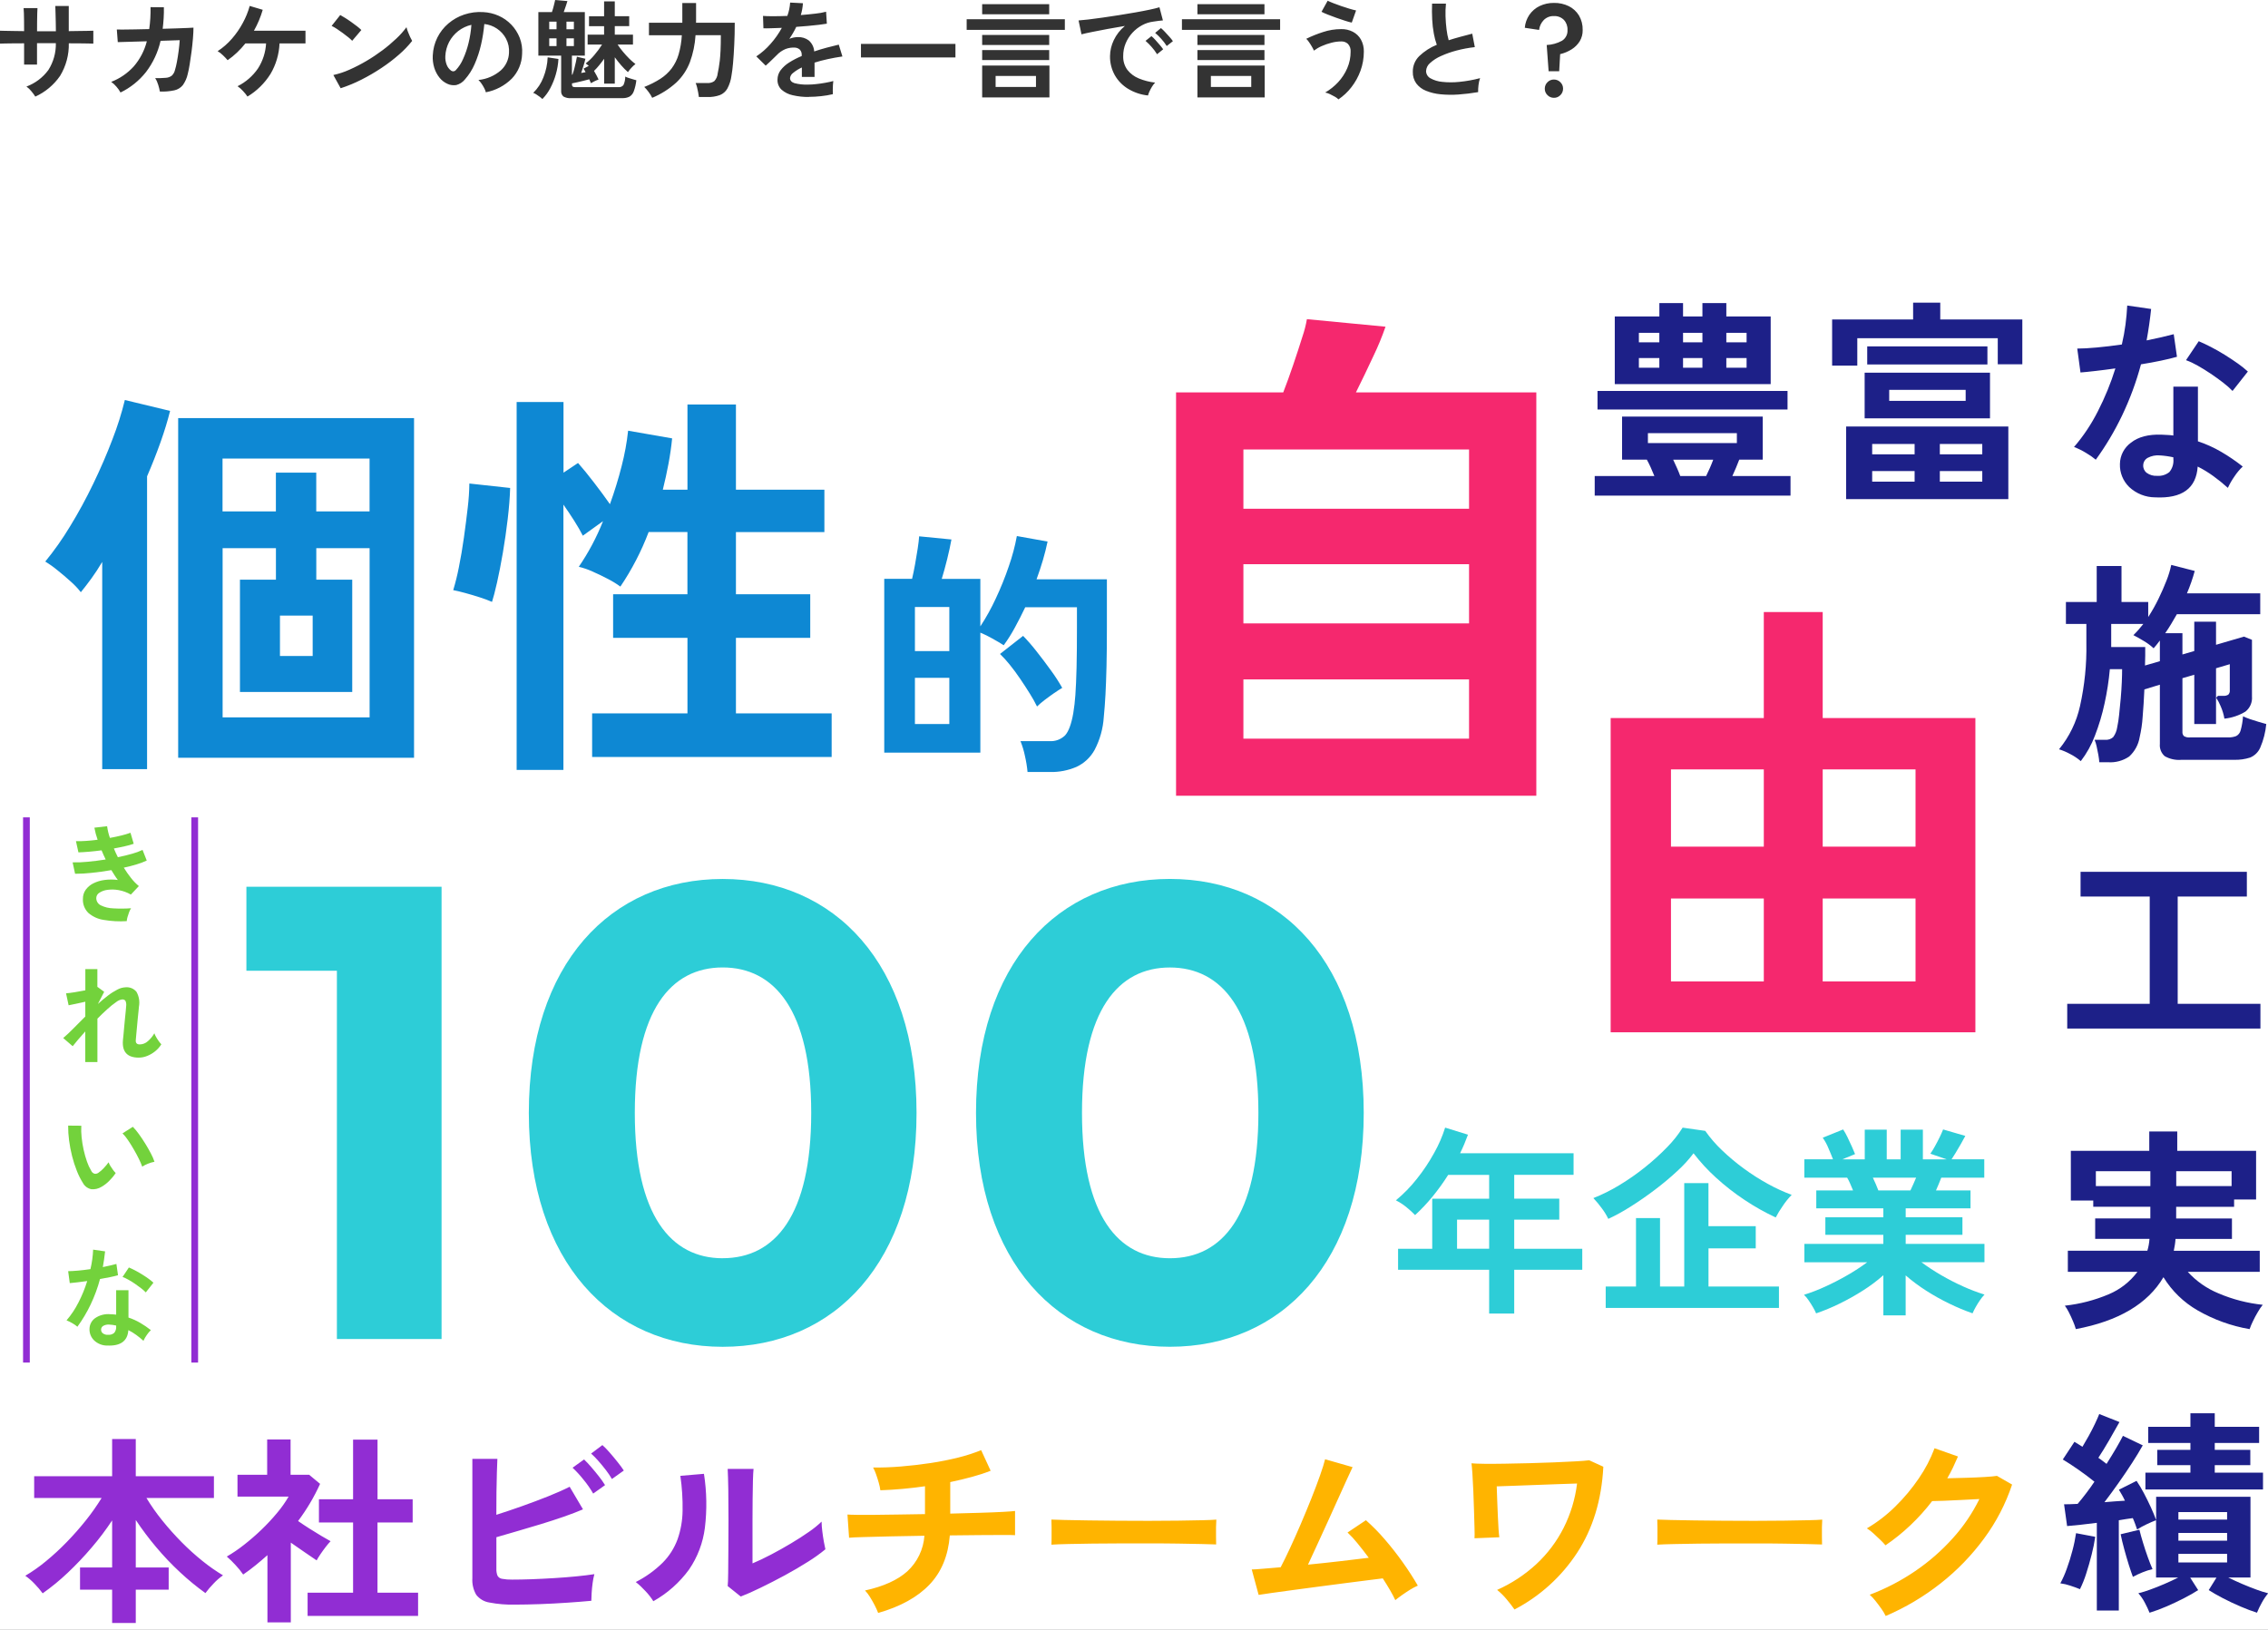
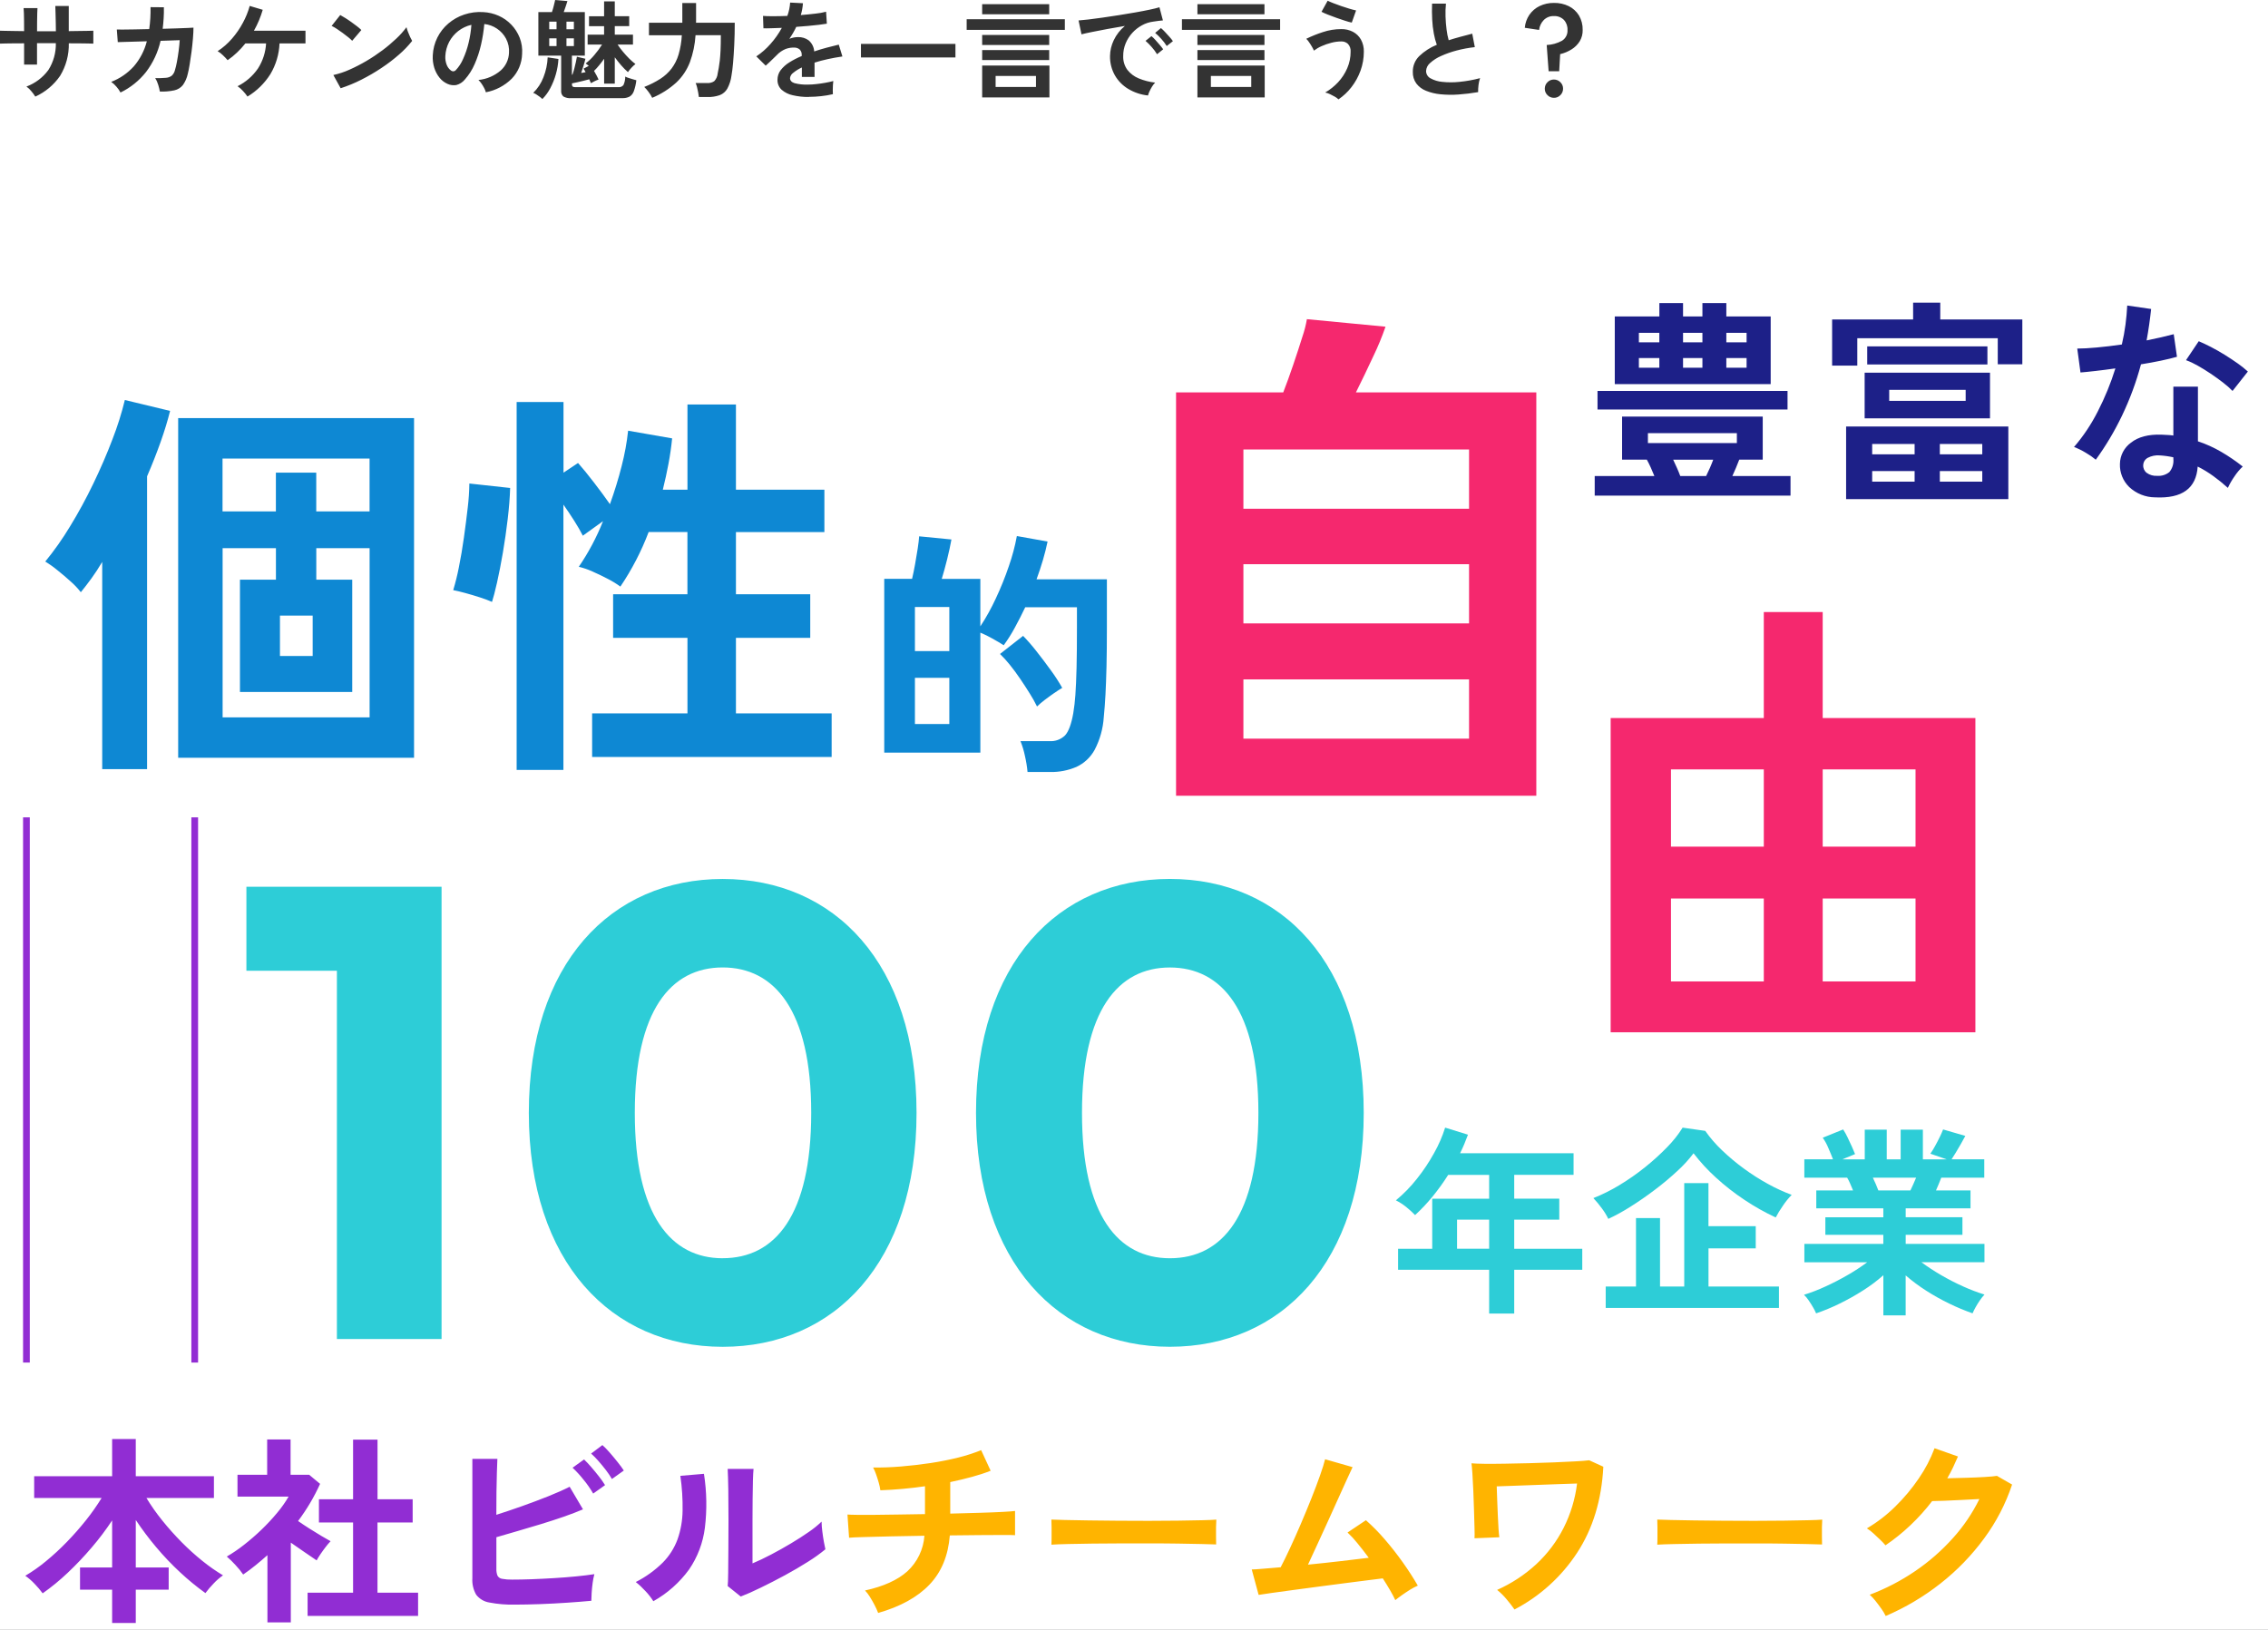
<svg xmlns="http://www.w3.org/2000/svg" id="a" width="590" height="424" viewBox="0 0 590 424">
  <rect x="0" y="0" width="590" height="424" fill="#808080" stroke="none" />
  <defs>
    <clipPath id="b">
      <rect width="590" height="424" fill="none" stroke-width="0" />
    </clipPath>
  </defs>
  <g clip-path="url(#b)">
    <g id="c">
      <rect width="590" height="424" fill="#fff" stroke-width="0" />
-       <path d="M305.94,207.03v-104.93h27.88c.84-2.15,1.7-4.53,2.59-7.15s1.68-5.04,2.38-7.29c.52-1.51.92-3.05,1.19-4.62l20.45,1.96c-.9,2.61-1.95,5.15-3.15,7.64-1.54,3.32-3.06,6.47-4.55,9.46h46.93v104.94h-93.72ZM323.46,192.18h58.7v-15.41h-58.7v15.41ZM323.46,162.2h58.7v-15.41h-58.7v15.41ZM323.46,132.36h58.7v-15.41h-58.7v15.41Z" fill="#f5286e" stroke-width="0" />
+       <path d="M305.94,207.03v-104.93h27.88c.84-2.15,1.7-4.53,2.59-7.15s1.68-5.04,2.38-7.29c.52-1.51.92-3.05,1.19-4.62l20.45,1.96c-.9,2.61-1.95,5.15-3.15,7.64-1.54,3.32-3.06,6.47-4.55,9.46h46.93v104.94h-93.72ZM323.46,192.18h58.7v-15.41h-58.7v15.41ZM323.46,162.2h58.7v-15.41h-58.7ZM323.46,132.36h58.7v-15.41h-58.7v15.41Z" fill="#f5286e" stroke-width="0" />
      <path d="M419,268.58v-81.76h39.84v-27.58h15.32v27.58h39.72v81.76h-94.88ZM434.69,255.35h24.15v-21.58h-24.15v21.58ZM474.16,255.35h24.15v-21.58h-24.15v21.58ZM434.69,220.28h24.15v-20.1h-24.15v20.1ZM474.16,220.28h24.15v-20.1h-24.15v20.1Z" fill="#f5286e" stroke-width="0" />
      <path d="M64.1,230.71v21.85h23.54v95.83h27.23v-117.68h-50.77ZM188,350.41c29.08,0,50.43-22.02,50.43-60.86s-21.35-60.86-50.43-60.86-50.43,22.02-50.43,60.86,21.52,60.86,50.43,60.86h0ZM188,327.37c-13.45,0-22.86-11.1-22.86-37.83s9.41-37.83,22.86-37.83,23.03,11.1,23.03,37.83-9.41,37.82-23.03,37.82h0ZM304.33,350.4c29.08,0,50.43-22.02,50.43-60.86s-21.35-60.86-50.43-60.86-50.43,22.02-50.43,60.86,21.52,60.86,50.43,60.86ZM304.33,327.37c-13.45,0-22.86-11.1-22.86-37.83s9.41-37.82,22.86-37.82,23.03,11.1,23.03,37.83-9.42,37.82-23.03,37.82Z" fill="#2dcdd7" stroke-width="0" />
      <path d="M387.39,341.77v-11.4h-23.69v-5.46h8.88v-13.03h14.81v-6.2h-10.66c-1.24,1.97-2.6,3.85-4.07,5.65-1.4,1.71-2.92,3.32-4.54,4.81-.68-.71-1.41-1.38-2.18-2-.86-.72-1.81-1.33-2.81-1.84,2.01-1.67,3.85-3.54,5.46-5.6,1.69-2.11,3.19-4.36,4.49-6.73,1.18-2.09,2.14-4.3,2.86-6.59l5.94,1.84c-.6,1.65-1.28,3.26-2.05,4.83h29.52v5.62h-15.44v6.2h11.72v5.46h-11.72v7.57h17.7v5.46h-17.7v11.4h-6.52ZM379.04,324.9h8.35v-7.57h-8.35v7.57Z" fill="#2dcdd7" stroke-width="0" />
      <path d="M46.35,197.15v-88.37h61.36v88.37h-61.36ZM26.59,200.1v-53.9c-.91,1.54-1.84,2.96-2.78,4.26-.95,1.3-1.87,2.5-2.78,3.62-.79-1.01-1.67-1.94-2.63-2.78-1.12-1.02-2.29-2.01-3.52-2.99-.98-.81-2.02-1.54-3.1-2.21,2.35-2.87,4.49-5.91,6.41-9.09,2.22-3.62,4.25-7.36,6.09-11.19,1.89-3.92,3.56-7.78,4.99-11.56,1.29-3.32,2.37-6.73,3.21-10.19l11.77,2.84c-.63,2.52-1.45,5.22-2.47,8.09-1.02,2.87-2.19,5.85-3.52,8.93v76.18h-11.66ZM57.9,186.65h38.25v-44.03h-13.87v8.2h9.35v29.21h-29.21v-29.21h9.36v-8.2h-13.87v44.03ZM57.9,133.06h13.87v-10.09h10.5v10.09h13.87v-13.76h-38.25v13.77ZM72.83,170.68h8.51v-10.51h-8.51v10.51ZM134.4,200.31v-95.72h12.19v18.39l3.78-2.52c1.19,1.33,2.59,3.05,4.2,5.15,1.61,2.1,2.98,3.95,4.1,5.57,1.19-3.29,2.21-6.6,3.05-9.93.78-3.02,1.35-6.09,1.68-9.19l11.45,2c-.21,2.17-.53,4.38-.95,6.62-.42,2.24-.91,4.48-1.47,6.73h6.41v-22.17h12.61v22.17h23.01v11.03h-23.01v16.17h19.33v11.35h-19.33v19.65h24.9v11.35h-62.31v-11.35h24.8v-19.65h-19.34v-11.35h19.33v-16.18h-10.09c-1.89,5-4.36,9.76-7.35,14.19-1.03-.75-2.12-1.42-3.26-2-1.33-.7-2.68-1.35-4.04-1.94-1.13-.52-2.31-.92-3.52-1.21,2.53-3.71,4.65-7.69,6.3-11.87l-5.25,3.78c-.56-1.12-1.3-2.4-2.21-3.84-.91-1.44-1.86-2.85-2.84-4.25v69.03h-12.18ZM127.99,156.6c-1.01-.44-2.05-.83-3.1-1.16-1.3-.42-2.59-.81-3.89-1.16-1.3-.35-2.33-.6-3.1-.74.59-1.95,1.08-3.93,1.47-5.94.49-2.42.93-4.99,1.31-7.72.38-2.73.72-5.34,1-7.83.25-2.07.39-4.16.42-6.25l10.61,1.16c-.07,2.38-.28,5.06-.63,8.04-.35,2.98-.77,5.9-1.26,8.78-.49,2.87-1,5.46-1.52,7.78-.53,2.31-.96,3.99-1.31,5.04h0Z" fill="#0e88d3" stroke-width="0" />
      <path d="M267.31,200.88c-.13-1.41-.36-2.82-.68-4.2-.27-1.32-.66-2.61-1.16-3.86h7.51c1.52.12,3.01-.43,4.1-1.5.91-1,1.62-2.91,2.12-5.74.26-1.57.44-3.16.55-4.75.13-1.89.24-4.26.31-7.1s.1-6.34.1-10.48v-5.26h-13.45c-.87,1.82-1.77,3.59-2.7,5.29-.86,1.6-1.83,3.14-2.9,4.6-.77-.5-1.75-1.08-2.94-1.74-1.01-.58-2.06-1.09-3.14-1.54v31.21h-25v-45.21h7.24c.27-1.14.53-2.4.78-3.79.25-1.39.48-2.74.68-4.06.2-1.32.33-2.39.38-3.21l8.4.82c-.27,1.5-.64,3.22-1.12,5.16-.48,1.93-.95,3.63-1.4,5.09h10.04v12.36c1.51-2.3,2.84-4.71,4-7.21,1.3-2.76,2.44-5.58,3.42-8.47.89-2.55,1.59-5.16,2.08-7.82l7.99,1.43c-.32,1.55-.72,3.14-1.2,4.78-.48,1.64-1.04,3.32-1.67,5.05h18.3v12.5c0,3.96-.03,7.35-.1,10.18-.07,2.82-.16,5.27-.27,7.34-.11,2.07-.26,4.02-.44,5.84-.19,2.96-.99,5.84-2.36,8.47-1.06,1.96-2.73,3.53-4.75,4.47-2.18.93-4.53,1.39-6.9,1.33h-5.8ZM269.77,183.81c-.56-1.14-1.17-2.24-1.85-3.31-.77-1.25-1.62-2.55-2.53-3.89-.91-1.34-1.83-2.59-2.76-3.73-.77-.96-1.6-1.88-2.49-2.73l6.01-4.71c1.22,1.26,2.37,2.58,3.45,3.97,1.3,1.64,2.56,3.31,3.79,5.02,1.07,1.45,2.05,2.97,2.94,4.54-.55.32-1.25.77-2.12,1.37-.86.59-1.71,1.21-2.53,1.84-.67.51-1.31,1.06-1.91,1.64h0ZM238.01,188.38h8.95v-12.02h-8.95v12.02ZM238.01,169.4h8.95v-11.47h-8.95v11.47Z" fill="#0e88d3" stroke-width="0" />
      <path d="M228.44,419.64c-.26-.67-.56-1.33-.89-1.97-.39-.75-.81-1.49-1.26-2.21-.36-.59-.78-1.15-1.26-1.65,4.8-1.05,8.47-2.71,11.01-4.99,2.6-2.4,4.19-5.71,4.44-9.25-3.05.04-5.95.09-8.72.16s-5.12.13-7.07.18c-1.94.05-3.21.11-3.81.18l-.42-6.04c.39.04,1.2.06,2.44.08,1.24.02,2.79.02,4.65,0,1.86-.02,3.91-.04,6.15-.08,2.24-.04,4.55-.07,6.93-.11v-7.25c-3.85.56-7.72.91-11.61,1.05-.09-.67-.23-1.32-.42-1.97-.21-.75-.45-1.5-.71-2.23-.2-.6-.46-1.18-.76-1.73,2.28.04,4.69-.05,7.25-.26,2.56-.21,5.11-.51,7.67-.89,2.56-.39,4.97-.87,7.25-1.44,2.02-.5,4.01-1.14,5.94-1.92l2.47,5.36c-1.57.62-3.18,1.14-4.81,1.58-1.8.49-3.7.95-5.7,1.37v8.2c2.73-.07,5.29-.14,7.67-.21s4.39-.15,6.04-.24c1.65-.09,2.7-.17,3.15-.24v6.3c-.52-.04-1.62-.05-3.28-.05s-3.69,0-6.07.03-4.92.04-7.62.08c-.42,5.29-2.19,9.56-5.31,12.82-3.12,3.26-7.57,5.71-13.34,7.36ZM273.51,401.88c.04-.49.05-1.16.05-2v-2.52c0-.84-.02-1.51-.05-2,.67.04,1.85.07,3.55.11,1.7.03,3.73.07,6.09.11,2.36.04,4.89.06,7.59.08,2.7.02,5.39.03,8.09.03s5.24-.02,7.64-.05c2.4-.04,4.47-.07,6.22-.11,1.75-.04,2.99-.09,3.73-.16-.04.46-.06,1.1-.08,1.94s-.02,1.69,0,2.55c.02.86.03,1.51.03,1.97-.88-.04-2.16-.07-3.86-.11s-3.68-.07-5.94-.11-4.66-.05-7.2-.05h-7.69c-2.59,0-5.06.02-7.41.05-2.35.04-4.46.07-6.33.11-1.87.04-3.35.1-4.44.17ZM362.98,416.33c-.35-.77-.81-1.64-1.37-2.6s-1.19-1.99-1.89-3.07c-.91.11-2.24.27-3.99.5-1.75.23-3.73.48-5.94.76-2.21.28-4.47.58-6.8.89-2.33.32-4.55.61-6.67.89-2.12.28-3.97.53-5.54.76s-2.7.39-3.36.5l-1.79-6.62c.56,0,1.51-.06,2.84-.18,1.33-.12,2.89-.25,4.68-.39.7-1.33,1.51-2.98,2.42-4.94s1.85-4.06,2.81-6.3c.96-2.24,1.88-4.47,2.76-6.67.88-2.21,1.63-4.2,2.26-5.99.63-1.79,1.07-3.19,1.31-4.2l7.15,2.05c-.35.73-.86,1.83-1.52,3.28-.67,1.46-1.42,3.12-2.26,4.99-.84,1.87-1.73,3.83-2.65,5.86-.93,2.03-1.84,4.02-2.73,5.96-.89,1.94-1.71,3.7-2.44,5.28,2.87-.28,5.73-.59,8.56-.92,2.84-.33,5.25-.62,7.25-.87-1.02-1.37-2.01-2.64-2.97-3.81-.78-.98-1.63-1.9-2.55-2.76l4.78-3.2c1.75,1.55,3.39,3.21,4.91,4.99,1.67,1.93,3.24,3.94,4.73,6.04,1.49,2.1,2.77,4.1,3.86,5.99-.69.3-1.36.65-2,1.05-.73.46-1.44.93-2.13,1.42s-1.25.92-1.71,1.29ZM393.98,418.75c-.56-.81-1.24-1.69-2.05-2.65-.74-.9-1.56-1.71-2.47-2.44,3.75-1.66,7.21-3.94,10.22-6.72,2.9-2.7,5.3-5.89,7.09-9.43,1.82-3.61,3-7.52,3.49-11.53-1.37.04-2.98.09-4.83.16s-3.77.14-5.75.21c-1.98.07-3.88.14-5.7.21-1.82.07-3.36.12-4.62.16.04,1.16.08,2.4.13,3.73s.1,2.64.16,3.94c.05,1.3.11,2.44.18,3.44.07,1,.14,1.71.21,2.13l-6.46.26c.04-.49.04-1.39,0-2.71-.04-1.31-.08-2.82-.13-4.52-.05-1.7-.11-3.4-.18-5.1s-.15-3.21-.24-4.52c-.09-1.31-.17-2.2-.24-2.65.73.07,1.87.11,3.41.13s3.32,0,5.33-.03c2.01-.04,4.11-.08,6.3-.13s4.31-.12,6.38-.21c2.07-.09,3.91-.18,5.52-.26s2.84-.18,3.68-.29l3.68,1.68c-.45,8.66-2.72,16.11-6.8,22.36-4.08,6.25-9.7,11.34-16.32,14.79h0ZM431.12,401.88c.04-.49.05-1.16.05-2v-2.52c0-.84-.02-1.51-.05-2,.67.04,1.85.07,3.55.11,1.7.03,3.73.07,6.09.11,2.36.04,4.89.06,7.59.08,2.7.02,5.39.03,8.09.03s5.24-.02,7.64-.05c2.4-.04,4.47-.07,6.23-.11,1.75-.04,2.99-.09,3.73-.16-.04.46-.06,1.1-.08,1.94s-.02,1.69,0,2.55c.02.86.03,1.52.03,1.98-.88-.04-2.16-.07-3.86-.11s-3.68-.07-5.94-.11c-2.26-.04-4.66-.05-7.2-.05h-7.7c-2.59,0-5.06.02-7.41.05s-4.46.07-6.33.11c-1.87.04-3.35.09-4.43.16ZM490.54,420.43c-.31-.64-.68-1.26-1.1-1.84-.49-.7-1.01-1.39-1.55-2.07-.45-.58-.95-1.12-1.5-1.6,4.18-1.58,8.16-3.65,11.85-6.17,3.59-2.44,6.87-5.31,9.77-8.54,2.77-3.06,5.09-6.49,6.91-10.19-1.47.07-3.04.15-4.7.24s-3.18.16-4.54.21c-1.37.05-2.38.08-3.05.08-1.71,2.24-3.6,4.34-5.65,6.28-2.02,1.92-4.19,3.67-6.49,5.23-.42-.5-.87-.97-1.34-1.42-.58-.56-1.17-1.12-1.79-1.68-.52-.49-1.1-.93-1.71-1.31,2.68-1.57,5.15-3.47,7.36-5.65,2.29-2.24,4.35-4.7,6.15-7.35,1.68-2.44,3.06-5.08,4.1-7.85l6.09,2.15c-.42.98-.86,1.94-1.31,2.89s-.95,1.87-1.47,2.78c1.51-.04,3.14-.08,4.91-.13s3.39-.12,4.86-.21c1.47-.09,2.52-.18,3.15-.29l3.94,2.26c-1.68,5.03-4.13,9.76-7.28,14.02-3.23,4.4-7.05,8.35-11.35,11.72-4.36,3.43-9.16,6.28-14.26,8.46h0Z" fill="#ffb400" stroke-width="0" />
      <path d="M29.17,422.27v-8.67h-8.35v-5.78h8.35v-12.24c-1.62,2.45-3.39,4.81-5.31,7.04-1.96,2.31-4.05,4.51-6.25,6.59-2.04,1.94-4.21,3.72-6.51,5.34-.64-.87-1.34-1.7-2.1-2.47-.73-.78-1.54-1.49-2.42-2.1,1.89-1.12,3.69-2.38,5.38-3.79,1.91-1.57,3.72-3.24,5.44-5.02,1.76-1.81,3.42-3.7,4.99-5.67,1.46-1.83,2.81-3.76,4.04-5.75H8.89v-5.67h20.28v-9.67h6.15v9.67h20.33v5.67h-17.55c1.23,2.03,2.6,3.98,4.1,5.83,1.58,1.97,3.27,3.85,5.04,5.65,1.72,1.74,3.53,3.38,5.44,4.91,1.69,1.37,3.47,2.61,5.33,3.73-.88.61-1.69,1.32-2.42,2.1-.77.79-1.49,1.63-2.15,2.52-2.31-1.66-4.51-3.47-6.59-5.41-2.21-2.05-4.29-4.24-6.22-6.54-1.9-2.25-3.67-4.61-5.31-7.07v12.35h8.56v5.78h-8.56v8.67h-6.15ZM80.02,420.43v-6.04h11.83v-18.28h-8.88v-6.04h8.88v-15.5h6.36v15.5h9.14v6.04h-9.15v18.28h10.56v6.04h-28.74ZM69.57,422.11v-17.49c-.98.88-2,1.74-3.05,2.6s-2.14,1.67-3.26,2.44c-.6-.88-1.27-1.7-2-2.47-.71-.78-1.46-1.52-2.26-2.21,1.55-.9,3.03-1.91,4.44-3.02,1.6-1.25,3.14-2.58,4.6-3.99,1.45-1.39,2.82-2.87,4.1-4.41,1.1-1.31,2.08-2.7,2.94-4.18h-13.3v-5.67h7.72v-9.19h6.09v9.19h4.84l2.84,2.36c-1.55,3.42-3.47,6.66-5.73,9.67.91.63,1.9,1.29,2.97,1.97,1.07.68,2.09,1.31,3.07,1.89.98.58,1.79,1.04,2.42,1.39-.44.46-.85.94-1.24,1.45-.47.61-.93,1.24-1.37,1.89-.44.65-.78,1.2-1.02,1.65-.95-.63-2.01-1.36-3.2-2.18-1.19-.82-2.36-1.64-3.52-2.44v20.75h-6.1ZM133.92,417.49c-2.22.05-4.44-.13-6.62-.55-1.36-.21-2.58-.94-3.42-2.02-.75-1.31-1.1-2.81-1-4.31v-31.05h6.51c-.04.84-.08,2.02-.13,3.55-.05,1.52-.09,3.24-.11,5.15-.02,1.91-.03,3.86-.03,5.86,2.1-.67,4.33-1.42,6.7-2.26,2.37-.84,4.64-1.7,6.83-2.57,2.19-.88,4.04-1.7,5.54-2.47l3.47,5.88c-1.47.63-3.14,1.27-5.02,1.92s-3.84,1.29-5.91,1.92c-2.07.63-4.1,1.23-6.09,1.81-2,.58-3.83,1.11-5.51,1.6v8.2c-.03.62.07,1.24.29,1.81.25.44.68.74,1.18.81.87.16,1.75.23,2.63.21,1.51,0,3.21-.03,5.1-.1,1.89-.07,3.84-.17,5.83-.29,2-.12,3.91-.27,5.73-.45,1.82-.18,3.4-.37,4.73-.58-.2.75-.35,1.51-.45,2.28-.12.89-.21,1.77-.26,2.63-.05.86-.08,1.53-.08,2.02-1.86.18-3.96.34-6.3.5-2.34.16-4.71.28-7.09.37-2.39.08-4.56.13-6.53.13ZM154.31,388.59c-.74-1.28-1.58-2.49-2.52-3.62-.87-1.1-1.82-2.14-2.84-3.1l2.99-2.15c.64.61,1.24,1.25,1.81,1.92.72.82,1.42,1.67,2.1,2.55.56.7,1.08,1.44,1.55,2.21l-3.1,2.21ZM159.19,384.81c-.47-.81-1-1.59-1.58-2.34-.63-.82-1.29-1.62-1.97-2.39-.58-.67-1.2-1.3-1.87-1.89l2.94-2.21c.66.6,1.29,1.24,1.87,1.92.72.82,1.42,1.66,2.1,2.52s1.22,1.58,1.6,2.18l-3.1,2.21ZM192.71,415.39l-3.41-2.73c.07-.56.11-1.72.13-3.47.02-1.75.04-3.83.05-6.25.02-2.42.03-4.87.03-7.36,0-3.08-.02-5.76-.05-8.04-.04-2.28-.09-4.06-.16-5.36h6.73c-.07.63-.12,1.64-.16,3.02s-.06,2.97-.08,4.75c-.02,1.79-.03,3.57-.03,5.36v11.45c1.51-.63,3.13-1.4,4.86-2.31,1.73-.91,3.45-1.87,5.15-2.89,1.7-1.01,3.25-2.01,4.65-2.99,1.18-.8,2.28-1.69,3.31-2.68.01.83.07,1.65.18,2.47.12.98.26,1.92.42,2.81.16.89.29,1.53.39,1.92-1.44,1.19-2.96,2.27-4.54,3.25-1.87,1.19-3.88,2.36-6.01,3.52-2.14,1.16-4.21,2.22-6.23,3.2-2.01.99-3.76,1.76-5.23,2.32ZM169.96,416.6c-.59-.94-1.28-1.83-2.05-2.63-.78-.85-1.62-1.65-2.52-2.36,2.59-1.31,4.95-3.01,7.01-5.04,1.71-1.72,3.02-3.79,3.86-6.07.84-2.39,1.28-4.9,1.31-7.43.05-3.04-.14-6.08-.58-9.09l6.14-.52c.73,4.65.81,9.38.24,14.05-.49,3.89-1.9,7.61-4.12,10.85-2.47,3.39-5.64,6.2-9.3,8.25Z" fill="#912dd3" stroke-width="0" />
-       <path d="M32.97,239.66c-2.01.13-4.02.02-6-.32-1.48-.21-2.86-.85-3.99-1.82-.97-.96-1.49-2.29-1.41-3.66-.02-.85.24-1.68.73-2.37.52-.71,1.2-1.28,1.99-1.67.91-.45,1.89-.74,2.9-.87,1.15-.15,2.31-.15,3.46,0-.3-.39-.59-.81-.86-1.24-.28-.43-.55-.87-.82-1.32-1.76.3-3.47.54-5.14.71-1.43.16-2.86.24-4.3.24l-.64-2.97c1.29.03,2.58-.02,3.86-.15,1.53-.14,3.11-.34,4.74-.6-.39-.8-.75-1.59-1.07-2.38-1.12.15-2.21.27-3.26.36-1.06.09-1.98.15-2.76.17l-.64-2.91c.77.02,1.64,0,2.62-.07s1.99-.16,3.01-.3c-.36-1.02-.64-2.07-.84-3.14l3.31-.39c.14,1.04.38,2.06.73,3.05,1.05-.19,2.04-.4,2.98-.63.8-.19,1.59-.43,2.37-.71l.84,2.86c-.74.26-1.5.48-2.27.64-.9.21-1.86.4-2.89.59.15.37.31.75.49,1.13s.36.76.55,1.14c1.36-.28,2.61-.58,3.74-.91.92-.25,1.82-.58,2.68-.99l1.09,2.77c-.84.39-1.7.72-2.59.98-1.04.32-2.16.61-3.38.87.58.94,1.21,1.84,1.89,2.7.6.77,1.28,1.47,2.03,2.09l-2.08,2.21c-.98-.57-2.06-.96-3.18-1.16-.96-.18-1.94-.2-2.9-.07-.75.09-1.48.34-2.12.76-.48.28-.78.79-.8,1.35-.02.82.45,1.58,1.19,1.93,1.01.49,2.11.75,3.24.78,1.54.09,3.08.08,4.62-.03-.21.33-.39.68-.52,1.05-.16.42-.29.84-.41,1.25-.1.34-.16.68-.2,1.04ZM22.18,276.35v-7.99c-.69.77-1.32,1.49-1.9,2.17s-1.04,1.24-1.37,1.67l-2.47-2.13c.78-.65,1.67-1.48,2.65-2.48.98-1,2.01-2.04,3.1-3.12v-3.84c-.82.19-1.63.36-2.42.53-.79.17-1.43.3-1.92.39l-.67-3.11c.54-.04,1.28-.13,2.23-.28.94-.15,1.87-.32,2.79-.5v-5.52h3.13v4.68l.06-.03,1.71,1.26-1.63,3.16c.88-.8,1.75-1.53,2.61-2.18.77-.6,1.6-1.12,2.47-1.57.66-.36,1.4-.56,2.16-.59,1.07-.09,2.12.35,2.8,1.19.65,1.16.88,2.51.64,3.82-.02.3-.06.74-.13,1.33-.07.59-.13,1.25-.2,1.97-.07.73-.13,1.45-.2,2.17-.07.72-.13,1.36-.18,1.93-.06.57-.09.99-.11,1.25-.09.8.24,1.2,1.01,1.2.79,0,1.55-.31,2.13-.84.67-.58,1.24-1.27,1.68-2.05.13.33.28.66.46.97.21.38.45.74.7,1.09.2.28.42.55.66.8-.43.7-.98,1.31-1.61,1.82-.63.51-1.33.92-2.09,1.22-.69.28-1.43.43-2.17.43-3.01,0-4.38-1.51-4.12-4.54.04-.3.08-.75.14-1.36.06-.61.11-1.28.18-2.02.07-.74.14-1.48.21-2.21.07-.74.14-1.4.2-1.99.06-.59.09-1.01.11-1.28.07-.46,0-.92-.17-1.35-.19-.28-.53-.43-.87-.39-.58.08-1.12.32-1.57.69-.8.56-1.55,1.16-2.27,1.82-.84.76-1.71,1.59-2.6,2.49v11.29h-3.14ZM26.41,308.78c-.79.49-1.71.71-2.63.63-.93-.18-1.73-.76-2.18-1.58-.63-1-1.17-2.06-1.6-3.17-.5-1.26-.92-2.55-1.25-3.87-.34-1.35-.6-2.71-.78-4.09-.17-1.27-.25-2.56-.24-3.84l3.42.03c-.05,1-.03,2,.08,3,.11,1.1.29,2.2.53,3.28.23,1.04.52,2.06.87,3.07.28.82.65,1.62,1.1,2.37.16.37.47.65.86.77.35.06.71-.03,1-.24.52-.36.99-.77,1.41-1.23.45-.47.87-.98,1.25-1.51.12.33.27.65.46.95.21.35.45.7.7,1.04.21.29.44.56.69.81-.5.75-1.08,1.44-1.72,2.07-.58.59-1.24,1.09-1.95,1.51ZM37,303.54c-.25-.69-.54-1.36-.87-2.02-.39-.8-.84-1.64-1.35-2.51-.5-.87-1.01-1.68-1.51-2.41-.41-.62-.88-1.2-1.4-1.72l2.69-1.71c.57.59,1.09,1.21,1.56,1.88.57.78,1.13,1.62,1.68,2.51.55.89,1.04,1.75,1.47,2.58.36.68.67,1.39.92,2.12-.6.12-1.19.3-1.75.53-.51.2-.99.45-1.44.75ZM27.87,350.09c-1.26,0-2.47-.48-3.39-1.35-.81-.79-1.24-1.88-1.2-3,.02-1.1.55-2.13,1.44-2.77,1.15-.8,2.56-1.17,3.96-1.04.26.02.52.03.78.04.25,0,.51.03.76.07v-6.36h3.2v7.12c1.06.35,2.08.81,3.04,1.37.97.57,1.91,1.2,2.79,1.9-.41.39-.77.82-1.08,1.29-.33.47-.62.96-.85,1.49-.6-.54-1.22-1.05-1.88-1.53-.65-.47-1.33-.89-2.05-1.25-.19,2.84-2.03,4.18-5.52,4.01ZM20.14,345.19c-.4-.34-.83-.64-1.29-.9-.49-.3-1-.55-1.54-.76,1.22-1.42,2.27-2.99,3.11-4.67.92-1.78,1.68-3.65,2.27-5.56-.93.13-1.8.25-2.61.34s-1.45.16-1.93.2l-.42-3.11c.65,0,1.5-.05,2.54-.14,1.04-.09,2.12-.22,3.26-.39.21-.88.36-1.74.48-2.59.11-.85.19-1.68.22-2.48l3.11.45c-.15,1.4-.35,2.76-.59,4.09.65-.13,1.28-.27,1.89-.41s1.15-.27,1.64-.41l.42,2.94c-.58.17-1.28.33-2.09.5s-1.68.32-2.59.48c-.61,2.3-1.44,4.53-2.46,6.67-.96,2.01-2.11,3.94-3.42,5.74h0ZM37.93,336.26c-.37-.38-.77-.74-1.2-1.07-.5-.39-1.05-.78-1.62-1.18s-1.15-.75-1.73-1.07c-.48-.28-.98-.51-1.5-.7l1.65-2.47c.45.19.97.43,1.57.74.6.31,1.2.65,1.82,1.04.62.38,1.19.76,1.71,1.14.45.32.88.66,1.29,1.04l-1.99,2.52ZM28.12,347.29c.57.05,1.14-.13,1.58-.49.4-.48.58-1.1.52-1.72v-.2c-.59-.13-1.19-.22-1.79-.25-.53-.04-1.06.06-1.53.31-.36.19-.59.55-.6.95-.03.39.14.77.45,1.01.4.29.88.43,1.37.39Z" fill="#73d23c" stroke-width="0" />
-       <path d="M546.12,198.32c-.04-.52-.12-1.16-.25-1.91s-.28-1.49-.45-2.22c-.12-.59-.3-1.16-.53-1.71h2.74c.77.07,1.53-.18,2.1-.7.55-.75.91-1.63,1.04-2.55.23-1.07.39-2.16.5-3.25.15-1.34.29-2.76.42-4.26.13-1.49.22-2.92.28-4.29.06-1.36.08-2.47.08-3.33h-3.19c-.27,2.99-.73,5.96-1.37,8.89-.61,2.87-1.46,5.69-2.52,8.43-.89,2.37-2.13,4.6-3.67,6.61-.85-.73-1.78-1.35-2.77-1.85-.92-.5-1.89-.92-2.89-1.23,2.68-3.27,4.55-7.13,5.46-11.26,1.19-5.35,1.75-10.83,1.65-16.31v-5.04h-5.32v-5.72h8.01v-9.36h6.45v9.36h6.95v3.92c.98-1.51,1.87-3.09,2.66-4.71.8-1.64,1.5-3.24,2.1-4.79.53-1.32.94-2.68,1.23-4.06l6.11,1.57c-.26.97-.56,1.94-.9,2.91s-.71,1.94-1.12,2.91h19.06v5.44h-21.69c-.49.86-.98,1.71-1.49,2.55-.5.84-1.02,1.63-1.54,2.38h4.48v5.54l3.08-.9v-7.62h5.66v6l7.28-2.13,2.07.84v14.74c.13,1.51-.5,2.98-1.68,3.92-1.67,1.02-3.55,1.65-5.49,1.85-.19-1.12-.52-2.21-.98-3.25-.31-.76-.7-1.49-1.15-2.18,0-.04.06-.11.17-.22.19-.15.26-.24.22-.28h1.4c.47.04.94-.07,1.35-.31.3-.32.45-.76.39-1.2v-6.73l-3.58,1.06v14.51h-5.66v-12.83l-3.08.9v13.95c-.04.41.1.82.39,1.12.47.28,1.02.4,1.57.34h9.81c.74.03,1.49-.08,2.19-.34.59-.3,1.02-.84,1.18-1.49.34-1.2.54-2.43.62-3.67.58.28,1.18.52,1.79.73.75.26,1.51.5,2.3.73l1.96.56c-.2,2.11-.73,4.19-1.57,6.14-.51,1.17-1.45,2.09-2.63,2.58-1.34.43-2.74.63-4.15.59h-13.73c-1.51.13-3.03-.2-4.34-.95-.91-.8-1.38-1.99-1.26-3.19v-15.41l-4.03,1.23c-.11,2.5-.26,4.89-.45,7.15-.11,1.79-.38,3.56-.78,5.3-.32,1.93-1.28,3.69-2.72,5.01-1.6,1.09-3.53,1.62-5.46,1.49h-2.3ZM558,173.15l3.87-1.12v-5.38l-.78,1.01c-.26.33-.54.67-.84,1.01-.8-.74-1.67-1.38-2.61-1.93-1.03-.62-1.92-1.11-2.66-1.49.93-.9,1.79-1.88,2.58-2.91h-8.35v6h8.85v2.27c0,.8-.02,1.65-.06,2.55ZM537.77,267.61v-6.44h21.46v-27.91h-17.99v-6.44h43.26v6.44h-17.99v27.91h21.52v6.44h-50.27ZM540.01,345.81c-.2-.7-.44-1.38-.73-2.04-.33-.8-.7-1.58-1.09-2.35-.29-.6-.64-1.17-1.04-1.71,3.94-.43,7.79-1.43,11.43-2.97,2.96-1.25,5.53-3.26,7.45-5.83h-18.1v-5.49h20.68c.15-.49.27-.98.36-1.49.1-.53.16-1.06.2-1.6h-14.13v-5.32h14.35v-3.03h-14.85v-1.62h-5.83v-12.94h20.4v-5.04h7.28v5.04h20.51v12.67h-5.72v1.9h-15.07v3.03h14.51v5.32h-14.68c-.04.52-.09,1.04-.17,1.54s-.17,1.02-.28,1.54h22.36v5.49h-18.72c2.22,2.44,4.96,4.35,8.01,5.6,3.66,1.56,7.53,2.56,11.49,2.97-.47.58-.89,1.2-1.26,1.85-.47.78-.9,1.59-1.29,2.41-.33.67-.62,1.37-.87,2.07-4.76-.81-9.34-2.47-13.53-4.88-3.64-2.09-6.69-5.06-8.88-8.63-4.07,6.91-11.67,11.42-22.81,13.51h0ZM566.13,308.6h14.4v-3.87h-14.4v3.87ZM545.23,308.6h14.17v-3.87h-14.18v3.87ZM559.18,419.58c-.33-.82-.74-1.69-1.23-2.61-.46-.88-1.02-1.7-1.68-2.44,1.03-.25,2.04-.56,3.03-.93,1.2-.43,2.45-.92,3.76-1.49,1.31-.56,2.5-1.12,3.59-1.68h-5.77v-14.9c-.71.26-1.54.62-2.49,1.07-.84.39-1.66.84-2.44,1.35-.15-.45-.32-.92-.5-1.43s-.39-1.02-.62-1.54c-.56.07-1.15.16-1.76.25-.62.09-1.24.2-1.88.31v23.48h-5.72v-22.81c-1.46.19-2.86.35-4.2.5s-2.52.26-3.53.34l-.79-5.66c.49,0,1.03,0,1.62-.03.6-.02,1.23-.05,1.91-.08,1.56-1.85,3.02-3.77,4.37-5.77-1.2-.97-2.54-1.98-4.03-3.03-1.49-1.05-2.89-1.96-4.2-2.75l3.03-4.6c.33.19.67.39,1.01.62.34.22.69.45,1.07.67.52-.86,1.07-1.81,1.65-2.86.58-1.05,1.11-2.08,1.6-3.11.49-1.03.86-1.88,1.12-2.55l5.26,2.09c-.82,1.49-1.73,3.09-2.72,4.79-.99,1.7-1.91,3.2-2.77,4.51.37.26.74.52,1.09.79.36.26.7.52,1.04.79,1.94-3.07,3.36-5.5,4.26-7.29l5.16,2.47c-.75,1.34-1.67,2.87-2.77,4.57s-2.28,3.44-3.53,5.21c-1.25,1.77-2.47,3.45-3.67,5.01.93-.07,1.85-.15,2.75-.22.9-.07,1.76-.13,2.58-.17-.26-.56-.53-1.08-.81-1.57-.28-.49-.53-.92-.76-1.29l4.6-2.3c.7,1.05,1.35,2.13,1.93,3.25.65,1.23,1.26,2.47,1.82,3.7.56,1.23,1.01,2.32,1.34,3.25v-6.06h24.54v21.01h-5.77c1.12.56,2.33,1.12,3.64,1.68,1.31.56,2.56,1.05,3.76,1.49.97.36,1.96.67,2.97.93-.63.76-1.18,1.57-1.65,2.44-.47.84-.89,1.71-1.26,2.61-1.31-.41-2.75-.95-4.31-1.62-1.57-.67-3.09-1.39-4.57-2.16-1.48-.77-2.7-1.47-3.67-2.1l2.02-3.25h-6.84l2.07,3.25c-.97.64-2.19,1.34-3.67,2.1-1.48.76-3,1.48-4.57,2.16-1.43.62-2.89,1.16-4.37,1.62ZM558.11,387.53v-4.37h11.71v-1.96h-8.63v-3.98h8.63v-1.79h-10.98v-4.2h10.98v-3.53h6.33v3.53h11.54v4.2h-11.54v1.79h9.25v3.98h-9.25v1.96h12.55v4.37h-30.6ZM541.08,413.47c-.71-.3-1.56-.61-2.55-.93-.83-.28-1.68-.48-2.55-.59.66-1.23,1.22-2.5,1.68-3.81.56-1.53,1.06-3.12,1.48-4.76.4-1.48.7-2.97.93-4.48l4.99.95c-.23,1.55-.54,3.08-.93,4.6-.43,1.72-.91,3.38-1.43,4.99-.43,1.38-.98,2.73-1.62,4.03ZM554.86,410.28c-.3-.78-.65-1.83-1.07-3.14-.41-1.31-.81-2.68-1.2-4.12-.39-1.44-.7-2.72-.92-3.84l4.88-1.18c.22.93.53,2.04.92,3.33s.81,2.56,1.26,3.81c.45,1.25.86,2.29,1.23,3.11-.89.21-1.76.49-2.61.84-.85.34-1.69.74-2.5,1.18ZM566.69,406.52h12.67v-2.24h-12.67v2.24ZM566.69,400.86h12.67v-2.02h-12.67v2.02ZM566.69,395.37h12.67v-1.96h-12.67v1.96Z" fill="#1d2088" stroke-width="0" />
      <path d="M417.71,340.29v-5.56h7.88v-17.81h6.25v17.81h6.3v-26.9h6.3v11.19h12.3v5.78h-12.29v9.93h18.33v5.57h-45.07ZM418.39,317.13c-.47-.97-1.03-1.88-1.68-2.74-.68-.94-1.41-1.83-2.21-2.67,2.34-.93,4.6-2.05,6.75-3.36,2.34-1.41,4.57-2.97,6.7-4.68,2.04-1.63,3.97-3.38,5.78-5.25,1.51-1.53,2.85-3.22,3.99-5.04l5.88.84c1.29,1.83,2.76,3.53,4.39,5.07,1.78,1.7,3.66,3.28,5.65,4.73,2,1.47,4.08,2.8,6.25,3.99,1.99,1.11,4.07,2.06,6.2,2.86-.88.9-1.67,1.89-2.36,2.94-.66.94-1.26,1.92-1.79,2.94-2.82-1.31-5.53-2.84-8.12-4.57-2.62-1.74-5.11-3.68-7.43-5.8-2.13-1.93-4.08-4.05-5.83-6.33-1.26,1.67-2.68,3.22-4.23,4.62-1.85,1.72-3.79,3.34-5.81,4.86-2.1,1.59-4.21,3.06-6.33,4.39-1.86,1.19-3.8,2.26-5.81,3.2ZM489.94,342.24v-10.45c-1.67,1.47-3.45,2.81-5.33,3.99-1.96,1.25-4,2.39-6.09,3.41-1.97.97-3.99,1.81-6.07,2.52-.23-.53-.49-1.05-.79-1.55-.35-.61-.74-1.23-1.16-1.84-.35-.53-.75-1.01-1.21-1.44,1.88-.59,3.73-1.3,5.52-2.13,1.96-.89,3.9-1.89,5.8-2.99,1.77-1.01,3.48-2.13,5.12-3.34h-16.34v-4.78h20.54v-2.36h-15.08v-4.57h15.08v-2.32h-17.44v-4.67h9.56c-.25-.6-.49-1.18-.74-1.76-.22-.54-.49-1.05-.79-1.55h-11.14v-4.78h7.46c-.35-.91-.76-1.91-1.23-2.99-.38-.93-.87-1.81-1.44-2.63l5.31-2.15c.42.65.8,1.32,1.13,2.02.4.82.78,1.63,1.13,2.42.35.79.63,1.44.84,1.97l-3.31,1.37h5.83v-7.72h5.72v7.72h3.62v-7.72h5.78v7.72h6.2l-4.25-1.47c.43-.62.82-1.26,1.18-1.92.44-.79.86-1.59,1.26-2.42.32-.64.61-1.3.87-1.97l5.78,1.68c-.32.6-.7,1.3-1.16,2.1-.46.8-.9,1.57-1.34,2.28-.44.72-.8,1.29-1.08,1.71h8.51v4.78h-11.19c-.46,1.19-.91,2.29-1.37,3.31h8.98v4.67h-16.86v2.31h14.76v4.57h-14.76v2.36h20.49v4.78h-16.39c1.64,1.21,3.34,2.32,5.1,3.34,1.87,1.09,3.8,2.08,5.78,2.97,1.79.81,3.64,1.51,5.52,2.1-.43.45-.81.93-1.16,1.44-.42.61-.81,1.23-1.16,1.86-.29.51-.55,1.04-.79,1.58-2.04-.72-4.04-1.55-5.99-2.5-2.08-1-4.1-2.13-6.05-3.38-1.88-1.2-3.67-2.53-5.36-3.99v10.4h-5.83ZM488.63,309.72h8.35c.25-.49.49-1.02.74-1.6.25-.58.49-1.15.74-1.71h-11.25c.28.56.54,1.14.79,1.73.25.6.46,1.12.63,1.57Z" fill="#2dcdd7" stroke-width="0" />
      <path d="M414.85,128.95v-5.1h15.52c-.3-.75-.62-1.49-.95-2.24-.34-.75-.67-1.42-1.01-2.02h-6.44v-11.21h36.59v11.21h-6.11c-.26.67-.54,1.37-.84,2.1-.3.73-.62,1.45-.95,2.16h15.13v5.1h-50.94ZM420.07,99.93v-17.6h11.6v-3.47h6.16v3.47h5.04v-3.47h6.22v3.47h11.54v17.6h-40.57ZM415.58,106.54v-4.82h49.43v4.82h-49.43ZM428.69,115.28h23.14v-2.58h-23.14v2.58ZM437.1,123.86h6.73c.33-.67.66-1.37.98-2.1s.61-1.45.87-2.16h-10.42c.33.71.66,1.42.98,2.13.32.71.61,1.42.87,2.13ZM426.34,95.67h5.32v-2.52h-5.32v2.52ZM449.09,95.67h5.27v-2.52h-5.27v2.52ZM426.34,89.06h5.32v-2.47h-5.32v2.47ZM449.09,89.06h5.27v-2.47h-5.27v2.47ZM437.83,95.67h5.04v-2.52h-5.04v2.52ZM437.83,89.06h5.04v-2.47h-5.04v2.47ZM480.25,129.86v-18.89h42.2v18.89h-42.2ZM485.07,108.84v-11.88h32.61v11.88h-32.61ZM476.61,95.11v-11.99h21.07v-4.37h7.06v4.37h21.35v11.66h-6.39v-6.78h-36.54v7.12h-6.56ZM485.74,94.83v-4.71h31.27v4.71h-31.27ZM491.46,104.3h19.89v-2.86h-19.89v2.86ZM487.03,125.31h11.04v-2.75h-11.04v2.75ZM504.63,125.31h11.04v-2.75h-11.04v2.75ZM487.03,118.2h11.04v-2.69h-11.04v2.69ZM504.63,118.2h11.04v-2.69h-11.04v2.69ZM560.67,129.4c-2.52,0-4.94-.97-6.78-2.69-1.61-1.57-2.49-3.75-2.41-6,.03-2.2,1.1-4.26,2.89-5.55,1.89-1.49,4.53-2.19,7.93-2.07.52.04,1.05.07,1.57.08.51.02,1.01.06,1.51.14v-12.72h6.39v14.23c2.12.7,4.15,1.62,6.08,2.75,1.95,1.14,3.81,2.41,5.58,3.81-.82.77-1.54,1.64-2.16,2.58-.66.94-1.23,1.93-1.71,2.97-1.2-1.08-2.45-2.1-3.76-3.05-1.29-.94-2.66-1.78-4.09-2.49-.38,5.68-4.06,8.35-11.04,8.01h0ZM545.2,119.6c-.81-.67-1.67-1.27-2.58-1.79-.98-.6-2.01-1.11-3.08-1.51,2.45-2.85,4.53-5.98,6.22-9.33,1.83-3.57,3.35-7.29,4.54-11.12-1.87.26-3.6.49-5.21.67s-2.9.32-3.87.39l-.84-6.22c1.31,0,3-.09,5.07-.28s4.25-.45,6.53-.78c.41-1.76.73-3.48.95-5.18s.37-3.35.45-4.96l6.22.9c-.3,2.8-.69,5.53-1.18,8.18,1.31-.26,2.57-.53,3.78-.81,1.21-.28,2.31-.55,3.28-.81l.84,5.88c-1.16.33-2.55.67-4.18,1.01s-3.35.66-5.18.95c-1.23,4.59-2.88,9.05-4.93,13.34-1.93,4.03-4.21,7.87-6.84,11.49h0ZM580.78,101.72c-.75-.77-1.55-1.48-2.41-2.13-1.01-.78-2.09-1.57-3.25-2.35-1.16-.78-2.31-1.49-3.45-2.13-.96-.55-1.96-1.02-3-1.4l3.31-4.93c.9.37,1.94.87,3.14,1.48,1.2.62,2.41,1.31,3.64,2.07,1.23.77,2.37,1.52,3.42,2.27.9.63,1.77,1.33,2.58,2.07l-3.98,5.04ZM561.17,123.8c1.14.09,2.28-.26,3.17-.98.8-.96,1.17-2.2,1.04-3.45v-.39c-1.18-.26-2.38-.43-3.59-.5-1.06-.08-2.11.13-3.05.62-.71.37-1.17,1.1-1.2,1.9-.06.78.28,1.54.9,2.02.79.57,1.76.85,2.74.78Z" fill="#1d2088" stroke-width="0" />
      <path d="M7.75,354.51h-1.75v-141.85h1.75v141.85Z" fill="#912dd3" stroke-width="0" />
      <path d="M51.53,354.51h-1.75v-141.85h1.75v141.85Z" fill="#912dd3" stroke-width="0" />
      <path d="M9.18,25.12c-.31-.48-.64-.94-1.01-1.37-.37-.47-.8-.88-1.29-1.23,2.28-.85,4.26-2.34,5.7-4.3,1.32-2.08,2-4.51,1.95-6.98h-4.9v5.57h-3.36v-5.54c-.91,0-1.8,0-2.65.01-.85,0-1.6.02-2.24.03-.64,0-1.11.02-1.39.04v-3.36c.21,0,.62,0,1.25.03.63.02,1.38.03,2.27.04s1.81.02,2.76.04c0-.86,0-1.69-.01-2.49s-.02-1.52-.04-2.14c-.02-.63-.05-1.08-.08-1.36h3.61c-.02.28-.04.74-.06,1.37s-.03,1.36-.04,2.17c0,.81-.01,1.64-.01,2.48h4.9c0-.65,0-1.4-.03-2.24-.02-.84-.04-1.66-.06-2.45-.02-.79-.04-1.42-.06-1.89h3.5v6.55c.91-.02,1.8-.03,2.65-.04.85,0,1.61-.02,2.27-.03s1.15-.02,1.47-.04v3.36c-.3-.02-.78-.03-1.44-.04-.66,0-1.42-.02-2.28-.03-.86,0-1.75-.01-2.66-.01.07,2.98-.72,5.92-2.27,8.47-1.62,2.35-3.84,4.21-6.44,5.39ZM31.34,24.05c-.28-.52-.63-1.01-1.02-1.46-.4-.49-.87-.92-1.39-1.29,2.24-.86,4.25-2.24,5.87-4.02,1.62-1.89,2.79-4.13,3.4-6.54l-7.56.22-.25-3.28c.24.02.78.02,1.6.01.82,0,1.83-.02,3.02-.04,1.19-.02,2.46-.05,3.81-.08.27-1.89.38-3.8.34-5.71l3.47.03c.02.99,0,1.95-.06,2.88-.06.93-.14,1.84-.25,2.72,1.31-.04,2.53-.07,3.67-.11,1.14-.04,2.1-.07,2.87-.11.77-.04,1.26-.07,1.47-.08,0,.78-.05,1.73-.14,2.83-.09,1.1-.21,2.23-.36,3.4-.15,1.17-.31,2.26-.48,3.29-.17,1.03-.33,1.86-.5,2.49-.22,1.06-.66,2.06-1.28,2.94-.56.69-1.34,1.17-2.21,1.36-1.24.26-2.5.37-3.77.32-.11-.59-.25-1.17-.43-1.74-.18-.62-.45-1.22-.8-1.76.93.03,1.87,0,2.8-.08.55-.03,1.09-.22,1.53-.56.39-.37.67-.85.8-1.37.22-.73.4-1.46.53-2.21.17-.9.32-1.84.45-2.84.13-1,.23-1.94.28-2.81l-4.98.17c-.67,2.95-1.96,5.72-3.79,8.12-1.78,2.25-4.04,4.07-6.62,5.32ZM64.38,25.12c-.35-.52-.75-1-1.18-1.46-.42-.46-.89-.88-1.4-1.23,2.14-1.06,3.97-2.66,5.32-4.63,1.25-1.95,1.97-4.2,2.1-6.51h-5.38c-.67.84-1.4,1.64-2.18,2.38-.76.72-1.57,1.39-2.44,1.99-.38-.44-.78-.86-1.2-1.26-.42-.42-.89-.79-1.4-1.09,1.39-.9,2.64-2,3.72-3.25,1.1-1.26,2.05-2.64,2.84-4.12.76-1.39,1.36-2.87,1.78-4.4l3.39,1.01c-.28.95-.61,1.88-.99,2.79-.38.91-.82,1.79-1.3,2.65h13.41v3.3h-6.75c-.12,2.81-.93,5.56-2.37,7.98-1.51,2.39-3.55,4.4-5.98,5.86h0ZM88.62,22.96l-1.9-3.44c1.44-.32,2.84-.78,4.19-1.39,1.51-.67,2.99-1.43,4.41-2.27,1.45-.85,2.85-1.79,4.2-2.8,1.26-.94,2.46-1.96,3.6-3.04.96-.9,1.84-1.88,2.62-2.94.1.4.23.79.38,1.18.18.47.37.92.57,1.36.16.35.34.69.53,1.02-1.03,1.3-2.18,2.49-3.43,3.57-1.44,1.26-2.96,2.42-4.55,3.47-1.67,1.12-3.41,2.13-5.21,3.04-1.74.89-3.55,1.63-5.41,2.24ZM91.62,10.61c-.32-.33-.66-.64-1.02-.92-.44-.35-.92-.73-1.46-1.12-.53-.39-1.05-.75-1.55-1.08-.42-.28-.86-.53-1.32-.75l2.24-2.83c.37.21.81.47,1.32.78s1.02.67,1.55,1.04c.53.37,1.03.74,1.5,1.11.39.3.77.62,1.12.97l-2.38,2.8ZM126.39,24c-.1-.37-.24-.73-.42-1.06-.21-.41-.45-.81-.71-1.19-.23-.34-.5-.65-.8-.94,2.16-.21,4.2-1.09,5.84-2.51,1.28-1.16,2.04-2.79,2.11-4.52.1-1.28-.16-2.56-.76-3.7-.56-1.06-1.37-1.96-2.37-2.63-.98-.66-2.11-1.08-3.29-1.2-.16,1.79-.44,3.57-.84,5.32-.39,1.75-.95,3.46-1.67,5.1-.63,1.47-1.49,2.83-2.56,4.03-.57.7-1.35,1.2-2.23,1.43-.77.12-1.57.02-2.28-.31-.81-.36-1.52-.91-2.07-1.6-.62-.77-1.08-1.65-1.37-2.59-.32-1.04-.45-2.12-.39-3.21.07-1.62.48-3.21,1.2-4.66.7-1.4,1.67-2.64,2.86-3.65,1.21-1.03,2.61-1.82,4.12-2.32,1.6-.53,3.28-.75,4.96-.64,1.38.07,2.74.39,4,.95,1.24.55,2.35,1.33,3.29,2.31.94.98,1.68,2.14,2.18,3.4.52,1.34.74,2.79.63,4.23-.06,2.4-1.02,4.7-2.69,6.43-1.85,1.83-4.19,3.06-6.74,3.54ZM117.29,18.34c.18.14.41.22.64.22.26-.02.5-.14.67-.34.78-.84,1.41-1.8,1.86-2.86.61-1.34,1.09-2.74,1.43-4.17.38-1.55.63-3.14.74-4.73-1.25.28-2.42.84-3.43,1.62-.98.77-1.79,1.74-2.37,2.84-.58,1.13-.92,2.38-.98,3.65-.05.78.07,1.56.35,2.28.22.58.59,1.09,1.08,1.47h0ZM148.59,25.54c-.7.06-1.4-.09-2.02-.43-.42-.36-.64-.91-.59-1.47v-9.16h-5.93V3.14h3.53c.19-.54.35-1.11.5-1.71.15-.6.26-1.07.34-1.43l3.19.28c-.07.28-.21.71-.41,1.29-.2.58-.38,1.1-.55,1.57h5.49v11.34h-3.36v4.96l.14-.03c.19-.5.34-1.02.48-1.54.15-.58.28-1.15.41-1.72.12-.57.21-1.03.27-1.39l2.21.53c-.11.5-.27,1.1-.48,1.78s-.41,1.32-.62,1.92l.62-.11c.21-.04.38-.07.53-.11-.09-.17-.18-.33-.27-.49-.07-.14-.16-.28-.27-.41l1.37-.73c-.26-.23-.53-.44-.81-.64.84-.65,1.6-1.38,2.27-2.2.73-.85,1.39-1.75,1.99-2.7h-3.75v-2.58h4.28v-2.21h-3.92v-2.58h3.92V.36h2.78v3.86h3.75v2.58h-3.75v2.21h4.73v2.58h-4c.43.65.89,1.27,1.39,1.86.52.63,1.07,1.23,1.65,1.81.5.5,1.04.97,1.61,1.4-.37.28-.71.6-1.02.94-.35.36-.66.75-.94,1.16-.62-.54-1.2-1.13-1.74-1.75-.58-.66-1.14-1.37-1.68-2.11v6.86h-2.77v-6.47c-.41.58-.84,1.14-1.29,1.69-.42.52-.87,1.01-1.34,1.47.24.41.47.82.69,1.23.21.41.38.75.49,1.01-.37.13-.73.29-1.08.46-.31.15-.62.31-.91.49-.11-.28-.25-.62-.42-1.01-.43.11-.92.24-1.48.38-.56.14-1.11.27-1.65.39-.54.12-1,.22-1.37.29v.34c-.02.19.05.37.18.5.22.12.47.16.71.14h11.17c.51.06,1.01-.14,1.33-.55.31-.69.47-1.44.46-2.2.27.14.55.26.84.35.35.12.72.23,1.11.34.38.1.7.19.94.27-.11.98-.33,1.94-.66,2.86-.2.58-.59,1.08-1.12,1.4-.59.29-1.24.42-1.89.39h-13.28ZM141.09,25.76c-.22-.21-.45-.41-.7-.59-.3-.22-.6-.43-.9-.62-.25-.16-.51-.29-.78-.39,1.17-1.13,2.07-2.51,2.65-4.03.66-1.66,1.04-3.42,1.11-5.21l2.8.42c-.07,1.35-.3,2.69-.67,3.99-.35,1.25-.84,2.45-1.44,3.6-.54,1.04-1.23,1.99-2.05,2.82h0ZM147.36,11.99h1.93v-2.02h-1.93v2.02ZM147.36,7.62h1.93v-1.99h-1.93v1.99ZM142.88,11.99h1.9v-2.02h-1.9v2.02ZM142.88,7.62h1.9v-1.99h-1.9v1.99ZM169.68,25.48c-.27-.55-.59-1.08-.97-1.57-.33-.46-.7-.89-1.11-1.29,1.47-.57,2.88-1.28,4.21-2.13,1.12-.72,2.1-1.63,2.91-2.68.81-1.1,1.43-2.33,1.81-3.64.47-1.63.75-3.31.84-5h-8.55v-3.25h8.68V.78h3.58v4.7c0,.07,0,.15-.01.22,0,.07-.01.15-.01.22h10.08c0,2.02-.04,3.92-.13,5.71-.08,1.79-.19,3.38-.31,4.76-.12,1.38-.26,2.47-.41,3.28-.15,1.19-.52,2.34-1.08,3.39-.44.77-1.13,1.37-1.96,1.69-1.03.36-2.12.53-3.21.49h-2.23c-.04-.35-.1-.76-.19-1.22-.08-.46-.18-.91-.29-1.34-.09-.37-.21-.73-.36-1.08h3.02c.65.05,1.3-.12,1.83-.49.51-.55.82-1.25.88-2,.09-.45.19-.93.28-1.46.09-.52.18-1.15.27-1.89.08-.74.15-1.64.2-2.72s.07-2.37.07-3.88h-6.58c-.15,2.4-.64,4.77-1.47,7.03-.77,2-1.97,3.81-3.53,5.28-1.85,1.68-3.98,3.03-6.29,3.99h0ZM210.37,25.23c-1.39.02-2.79-.14-4.14-.45-1.08-.22-2.08-.72-2.91-1.44-.72-.68-1.1-1.63-1.06-2.62,0-.88.28-1.74.81-2.45.62-.8,1.38-1.49,2.24-2.02,1.03-.65,2.12-1.21,3.25-1.67v-.23c.04-.53-.13-1.05-.49-1.44-.34-.31-.78-.5-1.25-.52-.84-.06-1.68.07-2.46.36-.88.37-1.68.92-2.32,1.62-.22.22-.51.51-.87.85s-.71.69-1.06,1.02c-.35.33-.66.61-.92.84l-2.44-2.41c1.37-.91,2.62-2.01,3.7-3.25,1.13-1.27,2.12-2.67,2.94-4.17-1.05.04-2,.07-2.86.1-.86.03-1.5.03-1.93.01l-.11-3.22c.63.06,1.52.08,2.65.08s2.36-.03,3.68-.08c.41-1.12.65-2.29.73-3.47l3.33.17c-.07,1.04-.25,2.08-.56,3.08,1.38-.11,2.66-.24,3.85-.38.92-.09,1.83-.25,2.73-.49l.2,3.11c-.52.09-1.2.19-2.04.29-.84.1-1.77.2-2.8.29-1.02.09-2.06.18-3.12.25-.24.52-.52,1.05-.83,1.58s-.63,1.04-.97,1.53c.72-.29,1.49-.45,2.27-.45,1-.03,1.98.27,2.79.87.83.73,1.34,1.75,1.41,2.86,1.05-.35,2.11-.68,3.21-.97,1.09-.29,2.15-.56,3.18-.8l.95,3.08c-1.31.19-2.58.42-3.81.69-1.23.27-2.38.57-3.44.91v3.72h-3.3v-2.46c-.8.37-1.55.83-2.24,1.39-.46.31-.77.81-.84,1.36,0,.63.38,1.08,1.15,1.33,1.14.3,2.32.42,3.5.38.72,0,1.43-.05,2.14-.13.79-.08,1.59-.2,2.38-.34s1.49-.29,2.09-.46c-.04.24-.07.59-.1,1.05-.03.46-.04.91-.04,1.36,0,.45,0,.78.03,1.01-1.01.24-2.04.41-3.08.52-1.06.12-2.13.18-3.19.18h0ZM223.97,14.95v-3.53h24.58v3.53h-24.58ZM255.5,25.34v-8.29h17.5v8.29h-17.5ZM251.47,7.78v-2.77h25.54v2.77h-25.54ZM255.5,3.72V1.09h17.44v2.63h-17.44ZM255.5,15.62v-2.6h17.44v2.6h-17.44ZM255.5,11.7v-2.6h17.44v2.6h-17.44ZM259,22.62h10.5v-2.86h-10.5v2.86ZM298.65,24.84c-1.82-.18-3.58-.77-5.15-1.71-1.45-.87-2.65-2.09-3.49-3.56-.85-1.52-1.28-3.24-1.25-4.98.02-1.43.35-2.83.97-4.12.68-1.44,1.67-2.71,2.9-3.72-1.49.24-2.98.5-4.47.78-1.48.28-2.83.54-4.03.78-1.2.24-2.13.45-2.79.62l-.76-3.61c.62-.04,1.47-.12,2.56-.25,1.09-.13,2.33-.29,3.7-.49,1.37-.2,2.79-.41,4.26-.64,1.47-.23,2.88-.47,4.26-.71s2.61-.48,3.7-.71,1.95-.44,2.56-.63l.9,3.42c-.3.02-.66.06-1.08.11s-.89.12-1.41.2c-1.03.13-2.03.45-2.94.95-.94.51-1.79,1.17-2.51,1.96-.74.81-1.33,1.73-1.75,2.74-.44,1.06-.65,2.19-.64,3.33-.05,1.28.34,2.55,1.09,3.58.78.99,1.81,1.76,2.98,2.23,1.36.56,2.78.92,4.24,1.08-.31.32-.58.67-.81,1.05-.25.4-.48.83-.67,1.26-.16.33-.29.68-.38,1.05h0ZM303.52,11.98c-.41-.66-.89-1.28-1.41-1.85-.5-.56-1.03-1.09-1.61-1.57l1.51-1.26c.36.3.7.63,1.02.98.4.43.8.86,1.19,1.3.33.35.63.73.9,1.13l-1.6,1.26ZM301,14.11c-.41-.67-.88-1.3-1.4-1.88-.49-.57-1.03-1.11-1.6-1.6l1.54-1.23c.36.3.7.63,1.01.98.39.43.78.87,1.16,1.32.31.36.61.73.88,1.12l-1.59,1.29ZM311.5,25.34v-8.29h17.5v8.29h-17.5ZM307.47,7.78v-2.77h25.54v2.77h-25.54ZM311.5,3.72V1.09h17.44v2.63h-17.44ZM311.5,15.62v-2.6h17.44v2.6h-17.44ZM311.5,11.7v-2.6h17.44v2.6h-17.44ZM315,22.62h10.5v-2.86h-10.5v2.86ZM348.18,25.84c-.28-.27-.6-.5-.94-.69-.4-.23-.82-.45-1.27-.66-.39-.19-.81-.33-1.23-.42,1.24-.72,2.37-1.62,3.35-2.67,1-1.07,1.8-2.31,2.38-3.65.59-1.36.89-2.83.88-4.31.06-.74-.19-1.47-.69-2.02-.48-.44-1.1-.67-1.75-.64-.86,0-1.73.12-2.56.34-.86.22-1.71.51-2.52.87-.72.31-1.4.71-2.03,1.18-.14-.34-.3-.67-.49-.98-.23-.41-.49-.81-.76-1.2-.21-.33-.46-.63-.74-.9,1.41-.69,2.86-1.27,4.35-1.75,1.53-.51,3.13-.77,4.75-.77,1.05-.02,2.09.21,3.02.69.87.45,1.6,1.15,2.09,2,.54.98.8,2.08.77,3.19,0,1.69-.29,3.37-.87,4.96-.56,1.53-1.35,2.97-2.35,4.26-.95,1.24-2.1,2.31-3.39,3.19ZM351.65,5.88c-.45-.09-1.03-.25-1.74-.48-.71-.22-1.46-.48-2.25-.76-.79-.28-1.54-.56-2.24-.84-.7-.28-1.25-.52-1.64-.73l1.6-2.88c.33.17.81.37,1.44.62.63.24,1.31.49,2.06.76.75.26,1.47.49,2.17.7s1.27.35,1.72.45l-1.12,3.16ZM384.52,23.97c-1.7.29-3.41.5-5.12.62-1.55.11-3.1.09-4.65-.06-1.3-.12-2.57-.42-3.78-.91-1-.39-1.88-1.05-2.53-1.9-.63-.88-.95-1.95-.91-3.04-.03-1.54.59-3.03,1.69-4.1,1.32-1.25,2.86-2.25,4.55-2.93-.34-.94-.59-1.91-.77-2.9-.23-1.22-.37-2.46-.43-3.7-.07-1.33-.08-2.7-.03-4.1h3.61c-.11,1.1-.15,2.21-.11,3.32.04,1.19.13,2.32.27,3.4.11.95.3,1.88.55,2.8.93-.3,1.92-.59,2.95-.87,1.04-.28,2.1-.56,3.18-.84l.67,3.5c-1.6.18-3.18.47-4.73.88-1.39.36-2.75.84-4.06,1.43-1.04.45-2,1.06-2.84,1.82-.63.52-1.01,1.27-1.05,2.09,0,.78.43,1.5,1.12,1.88.95.53,2,.85,3.08.94,1.49.16,3,.16,4.49,0,1.81-.18,3.6-.5,5.36-.97-.21.58-.35,1.18-.41,1.79-.08.61-.11,1.23-.1,1.85ZM402.86,18.54l-.5-6.83c1.39-.06,2.75-.44,3.98-1.11.96-.6,1.51-1.68,1.43-2.81.05-.97-.29-1.92-.95-2.63-.68-.67-1.62-1.03-2.58-.98-.98-.04-1.93.33-2.63,1.02-.68.7-1.12,1.61-1.23,2.59l-3.72-.56c.1-1.21.52-2.38,1.2-3.39.68-.97,1.59-1.76,2.66-2.27,1.16-.55,2.44-.83,3.72-.81,1.34-.03,2.66.26,3.86.84,1.1.54,2.01,1.38,2.65,2.42.67,1.14,1,2.45.97,3.77.03,1.04-.24,2.06-.77,2.95-.53.84-1.24,1.56-2.09,2.09-.92.58-1.94,1.01-3,1.26l-.25,4.45h-2.74ZM404.24,25.45c-.63,0-1.24-.24-1.68-.7-.46-.44-.71-1.05-.7-1.68,0-.63.24-1.24.7-1.68.44-.46,1.05-.71,1.68-.7.63,0,1.24.24,1.68.7.46.44.71,1.05.7,1.68,0,.63-.24,1.24-.7,1.68-.44.46-1.05.71-1.68.7Z" fill="#333" stroke-width="0" />
    </g>
  </g>
</svg>